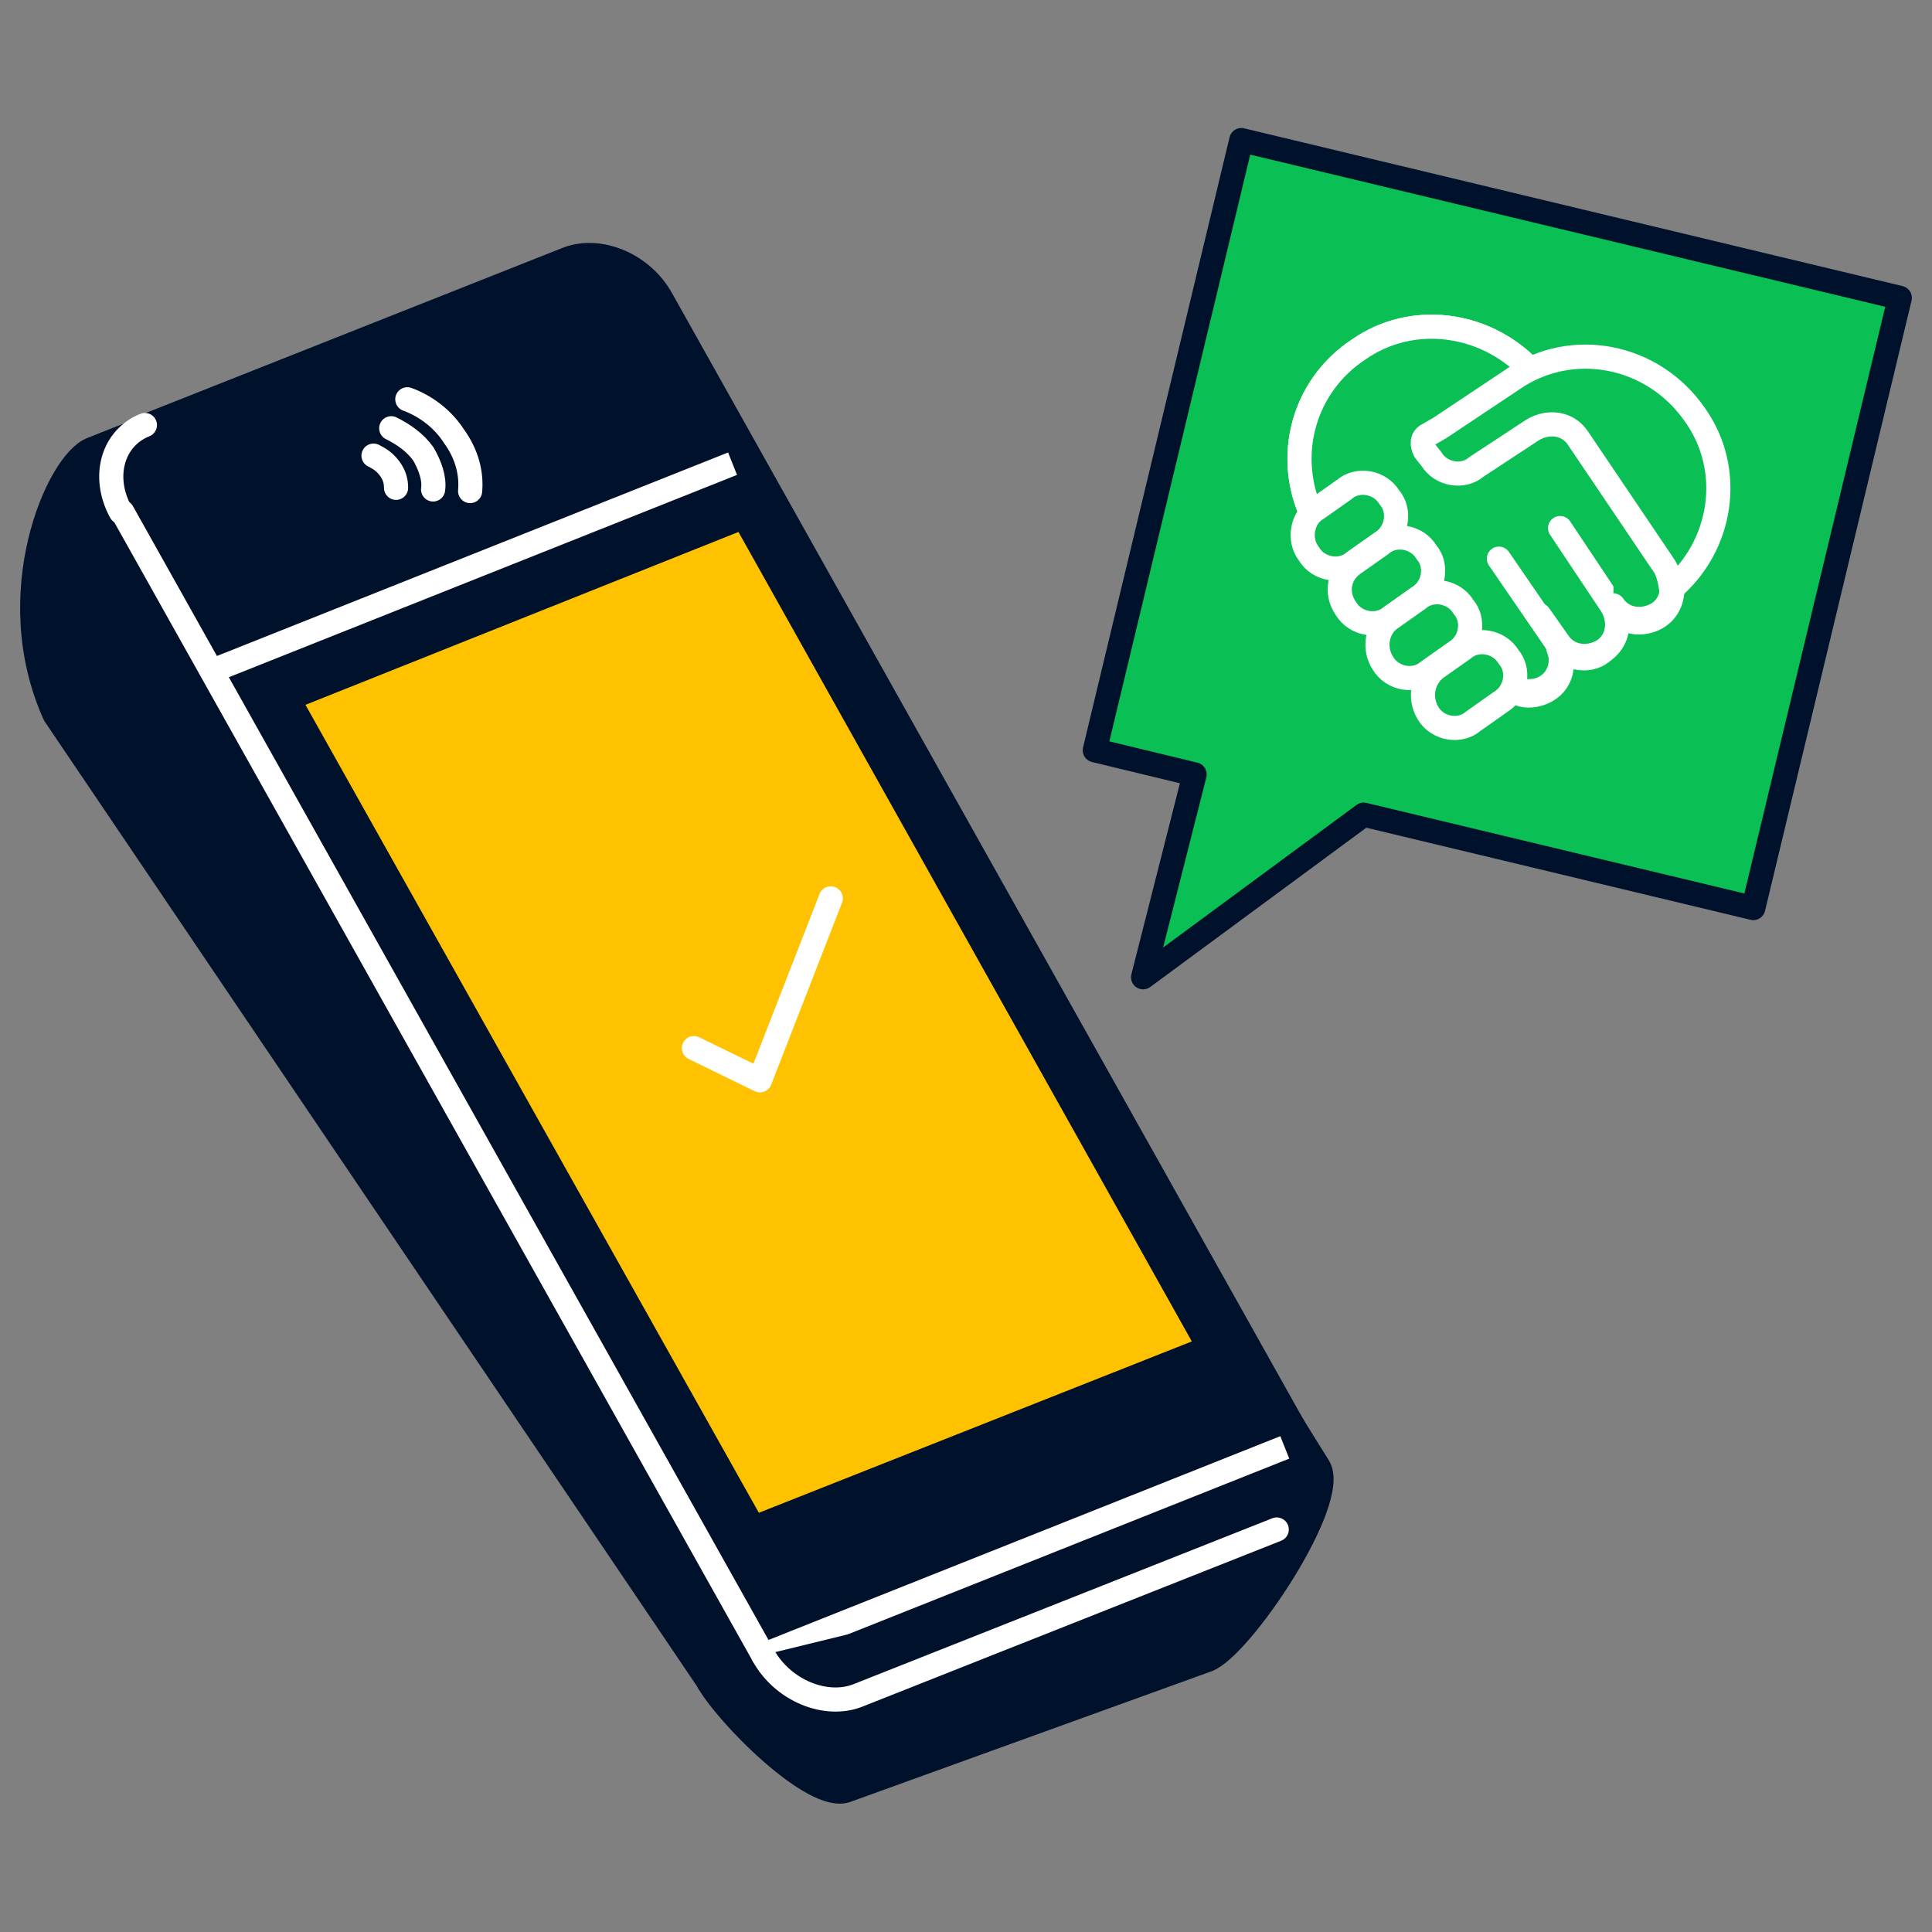
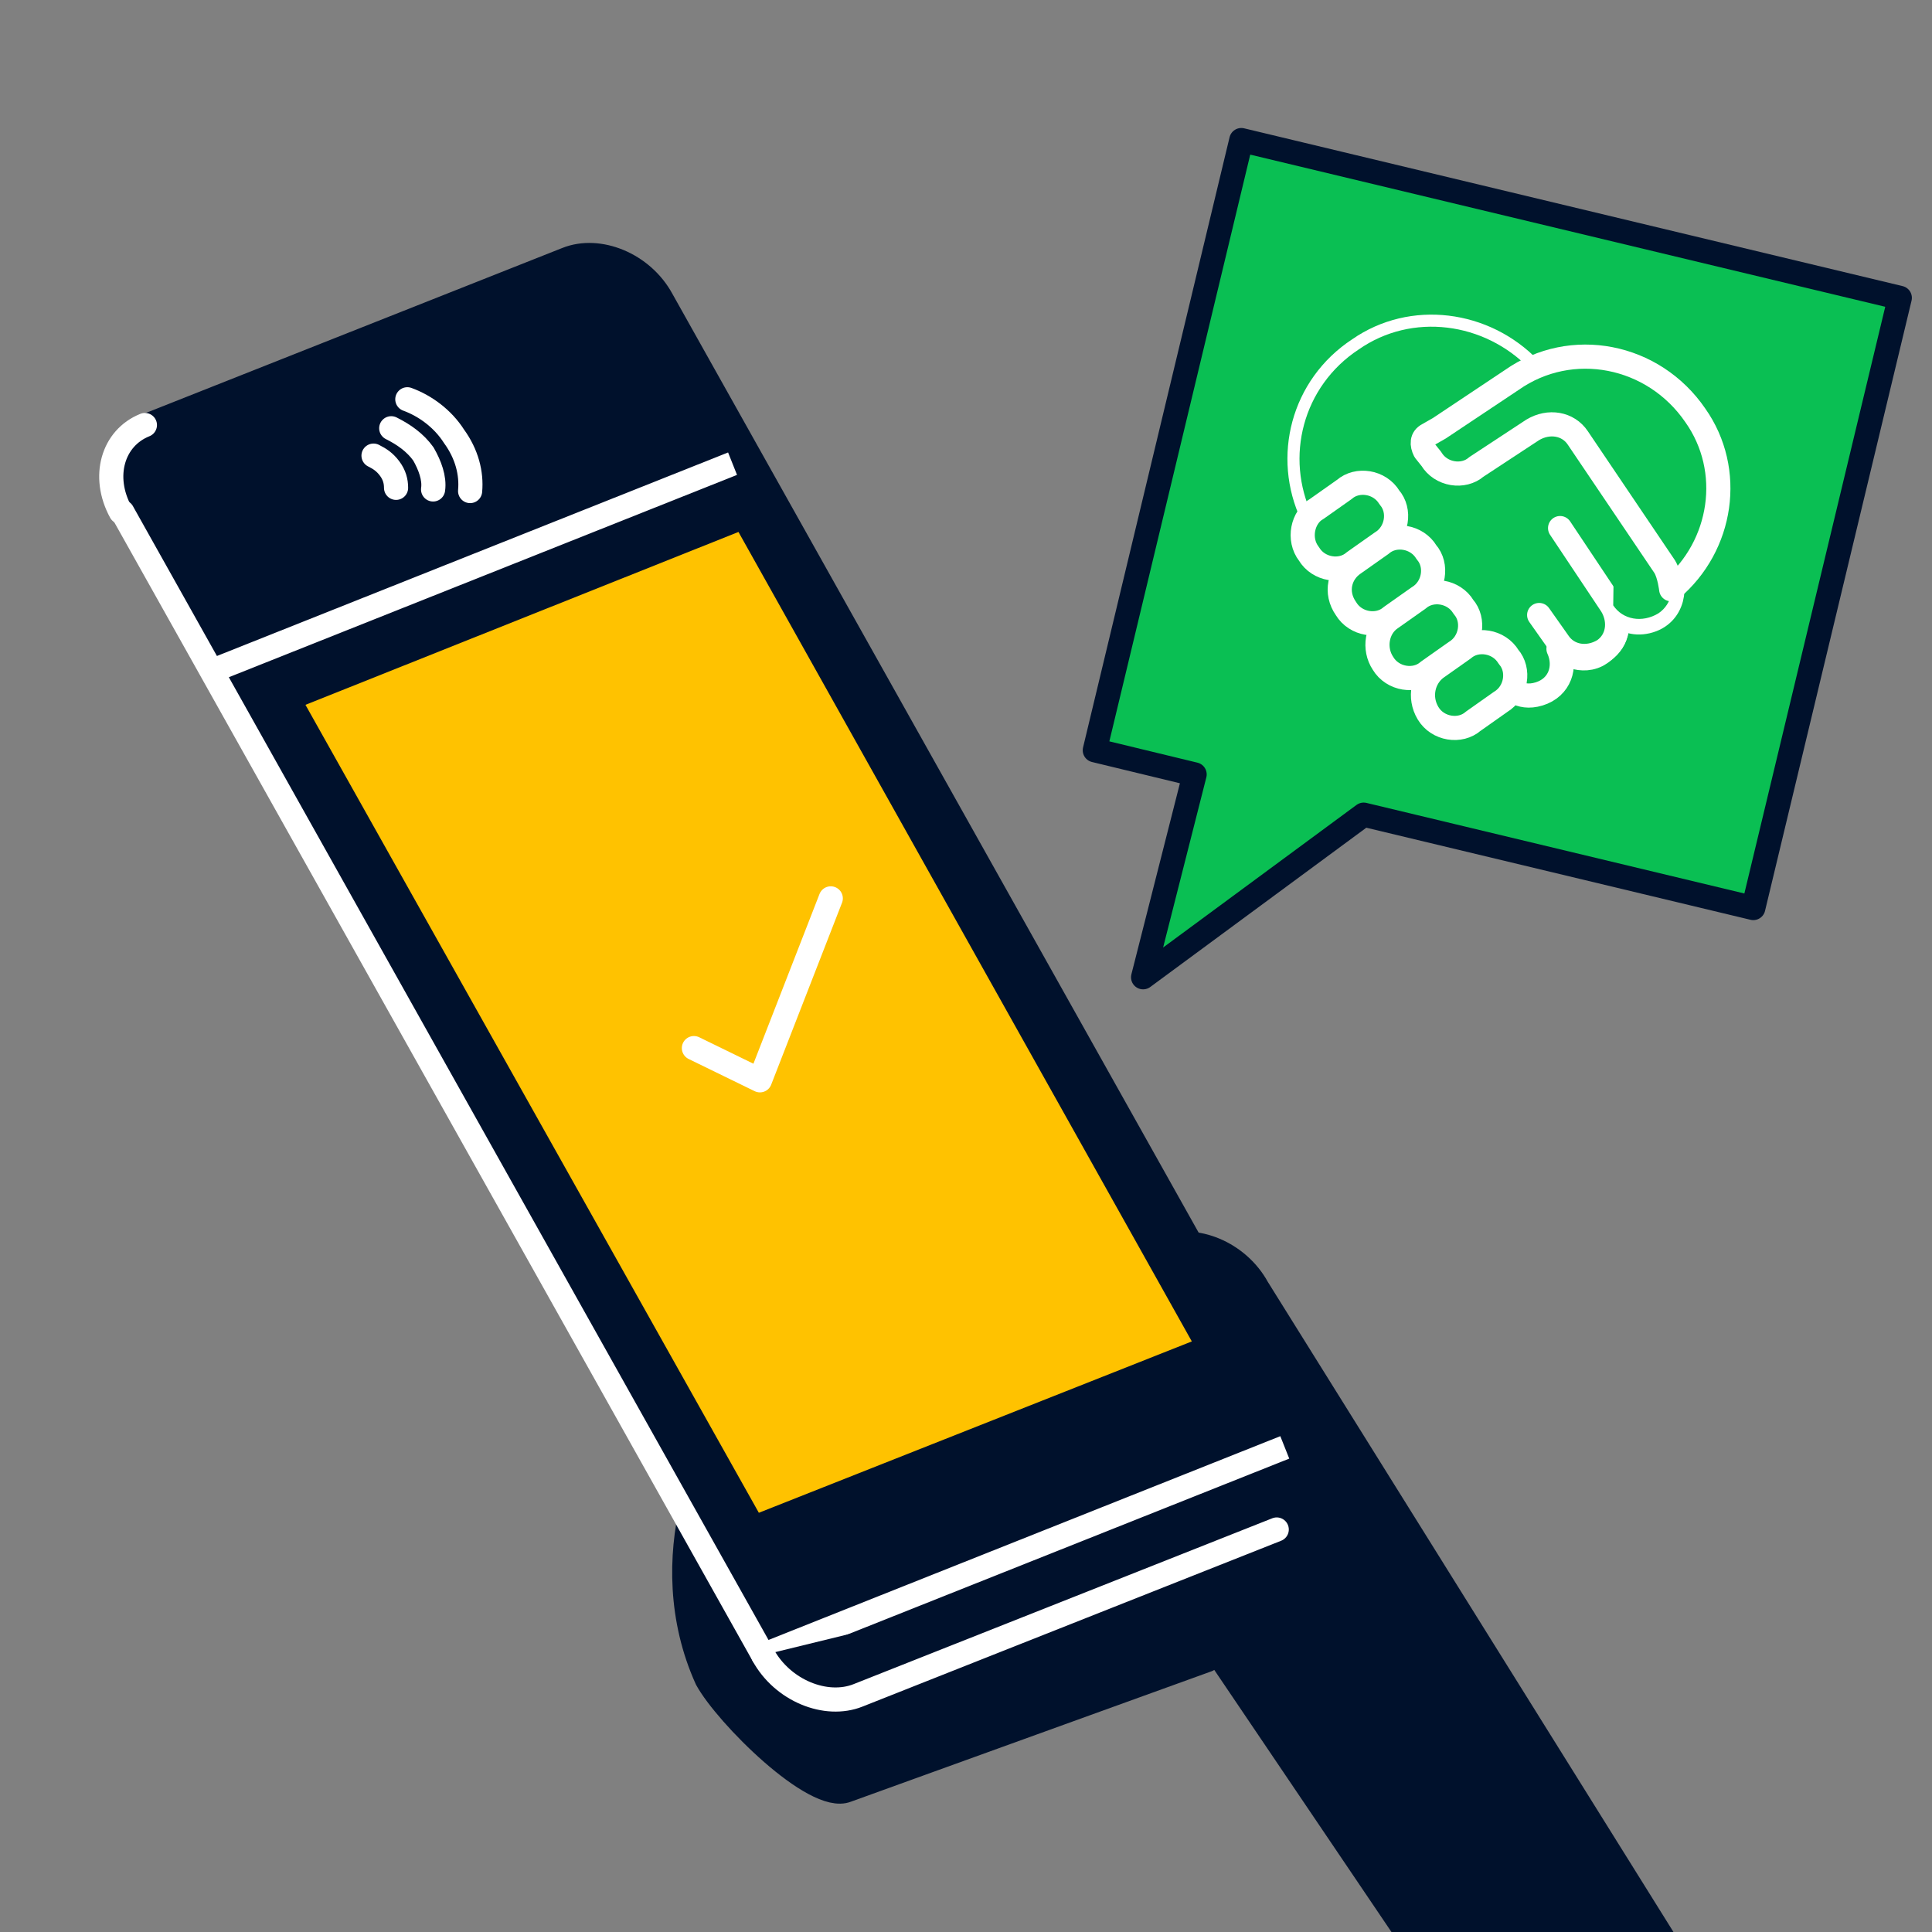
<svg xmlns="http://www.w3.org/2000/svg" xml:space="preserve" x="0" y="0" version="1.1" viewBox="0 0 120 120">
  <rect x="0" y="0" width="120" height="120" fill="#808080" stroke="none" />
  <path fill="#0ABF53" stroke="#00112C" stroke-linecap="round" stroke-linejoin="round" stroke-width="1.5" d="m77.1 8.7 40.9 9.8-9.1 37.9-24.2-5.8L71 60.7l3.2-12.6-6.2-1.5z" />
-   <path fill="#00112C" stroke="#00112C" stroke-linecap="round" stroke-linejoin="round" stroke-width="1.5" d="m75 103.1-22.4 8.1c-2 .8-7.5-4.7-8.7-6.9L3.4 44.4c-3.4-7.5.2-15.7 2.3-16.5l26-10.3c2-.8 4.7.3 5.9 2.5l44.3 71c1.3 2.1-4.8 11.2-6.9 12" />
+   <path fill="#00112C" stroke="#00112C" stroke-linecap="round" stroke-linejoin="round" stroke-width="1.5" d="m75 103.1-22.4 8.1c-2 .8-7.5-4.7-8.7-6.9c-3.4-7.5.2-15.7 2.3-16.5l26-10.3c2-.8 4.7.3 5.9 2.5l44.3 71c1.3 2.1-4.8 11.2-6.9 12" />
  <path fill="#00112C" stroke="#00112C" stroke-linecap="round" stroke-linejoin="round" stroke-width="1.5" d="m79.4 94.9-26 10.4c-2 .8-4.7-.3-5.9-2.5l-39.8-71c-1.2-2.2-.5-4.6 1.5-5.4l26-10.3c2-.8 4.7.3 5.9 2.5l39.8 71c1.2 2.1.5 4.5-1.5 5.3" />
  <path fill="none" stroke="#FFF" stroke-linejoin="round" stroke-width="1.5" d="m13.1 41.7 32.4-12.9M47.4 102.8l32.4-12.9" />
  <path fill="#FFC200" stroke="#00112C" stroke-linecap="round" stroke-linejoin="round" stroke-width="1.5" d="M75.1 83.7 46.8 94.9 17.9 43.4l28.3-11.3z" />
  <path fill="#00112C" d="M26.9 30.4c.1-.7-.2-1.5-.6-2.2-.5-.7-1.2-1.2-2-1.6" />
  <path fill="none" stroke="#FFF" stroke-linecap="round" stroke-linejoin="round" stroke-width="1.5" d="M26.9 30.4c.1-.7-.2-1.5-.6-2.2-.5-.7-1.2-1.2-2-1.6" />
-   <path fill="#00112C" d="M29.2 30.5c.1-1.1-.2-2.3-1-3.4-.7-1.1-1.8-1.9-2.9-2.3" />
  <path fill="none" stroke="#FFF" stroke-linecap="round" stroke-linejoin="round" stroke-width="1.5" d="M29.2 30.5c.1-1.1-.2-2.3-1-3.4-.7-1.1-1.8-1.9-2.9-2.3" />
-   <path fill="#00112C" d="M24.6 30.3c0-.4-.1-.8-.4-1.2s-.6-.6-1-.8" />
  <path fill="none" stroke="#FFF" stroke-linecap="round" stroke-linejoin="round" stroke-width="1.5" d="M24.6 30.3c0-.4-.1-.8-.4-1.2s-.6-.6-1-.8M47.4 102.8l-39.8-71" />
  <path fill="#00112C" d="M7.5 31.8C6.3 29.6 7 27.2 9 26.4z" />
  <path fill="none" stroke="#FFF" stroke-linecap="round" stroke-linejoin="round" stroke-width="1.5" d="M7.5 31.8C6.3 29.6 7 27.2 9 26.4" />
  <path fill="#00112C" d="M47.4 102.8c1.2 2.2 3.9 3.3 5.9 2.5l26-10.3" />
  <path fill="none" stroke="#FFF" stroke-linecap="round" stroke-linejoin="round" stroke-width="1.5" d="M47.4 102.8c1.2 2.2 3.9 3.3 5.9 2.5l26-10.3M43.1 65.1l4.1 2 4.4-11.3" />
  <path fill="#0ABF53" stroke="#FFF" stroke-linecap="round" stroke-linejoin="round" stroke-width="1.5" d="M95 22.9c-2.8-2.9-7.3-3.5-10.6-1.2-3.5 2.3-4.6 6.7-2.9 10.3l5.6 4.9 4.8 6.6 1.8-.9s.6.9 1.9.5 1.7-1.7 1.2-2.8c0 0 1.2 1 2.4.4 0 0 1.4-.7 1.2-2.1 0 0-.1-.5-.6-1.3 0 0 .8 1.7 2.5 1.3s1.9-2.3 1.2-3.3-5.8-8.7-5.8-8.7z" />
  <path fill="#0ABF53" d="M95 22.9c-2.8-2.9-7.3-3.5-10.6-1.2-3.5 2.3-4.6 6.7-2.9 10.3" />
-   <path fill="none" stroke="#FFF" stroke-linecap="round" stroke-linejoin="round" stroke-width="1.5" d="M95 22.9c-2.8-2.9-7.3-3.5-10.6-1.2-3.5 2.3-4.6 6.7-2.9 10.3" />
  <path fill="#0ABF53" stroke="#FFF" stroke-linecap="round" stroke-linejoin="round" stroke-width="1.5" d="M81.3 34.4c.6 1 2 1.2 2.8.5l1.7-1.2c1-.6 1.2-2 .5-2.8h0c-.6-1-2-1.2-2.8-.5l-1.7 1.2c-.9.5-1.2 1.9-.5 2.8" />
  <path fill="#0ABF53" stroke="#FFF" stroke-linecap="round" stroke-linejoin="round" stroke-width="1.5" d="M83.6 37.8c.6 1 2 1.2 2.8.5l1.7-1.2c1-.6 1.2-2 .5-2.8h0c-.6-1-2-1.2-2.8-.5L84.1 35c-.9.6-1.2 1.8-.5 2.8" />
  <path fill="#0ABF53" stroke="#FFF" stroke-linecap="round" stroke-linejoin="round" stroke-width="1.5" d="M85.9 41.2c.6 1 2 1.2 2.8.5l1.7-1.2c1-.6 1.2-2 .5-2.8h0c-.6-1-2-1.2-2.8-.5l-1.7 1.2c-.9.6-1.1 1.9-.5 2.8M88.7 44.3c.6 1 2 1.2 2.8.5l1.7-1.2c1-.6 1.2-2 .5-2.8h0c-.6-1-2-1.2-2.8-.5l-1.7 1.2c-.8.6-1.1 1.8-.5 2.8" />
  <path fill="#0ABF53" d="m96.9 32.8 3.2 4.8c.6 1 .4 2.2-.5 2.8-1 .6-2.2.4-2.8-.5l-1.2-1.7" />
  <path fill="none" stroke="#FFF" stroke-linecap="round" stroke-linejoin="round" stroke-width="1.5" d="m96.9 32.8 3.2 4.8c.6 1 .4 2.2-.5 2.8-1 .6-2.2.4-2.8-.5l-1.2-1.7" />
  <path fill="#0ABF53" d="m100.3 30.5 3.2 4.8c.6 1 .4 2.2-.5 2.8-1 .6-2.2.4-2.8-.5" />
-   <path fill="none" stroke="#FFF" stroke-linecap="round" stroke-linejoin="round" stroke-width="1.5" d="m100.3 30.5 3.2 4.8c.6 1 .4 2.2-.5 2.8-1 .6-2.2.4-2.8-.5M93.1 34.7l3.5 5.1c.6 1 .4 2.2-.5 2.8-.6.4-1.3.4-2 .2" />
  <path fill="#0ABF53" stroke="#FFF" stroke-linecap="round" stroke-linejoin="round" stroke-width="1.5" d="M103.8 36.6c3.2-2.7 3.9-7.4 1.5-10.8-2.6-3.8-7.7-4.8-11.4-2.2l-4.5 3-.7.4c-.4.2-.4.6-.2 1l.4.5c.6 1 2 1.2 2.8.5l3.5-2.3c1-.6 2.2-.4 2.8.5l5.4 8c.3.5.4 1.4.4 1.4" />
</svg>